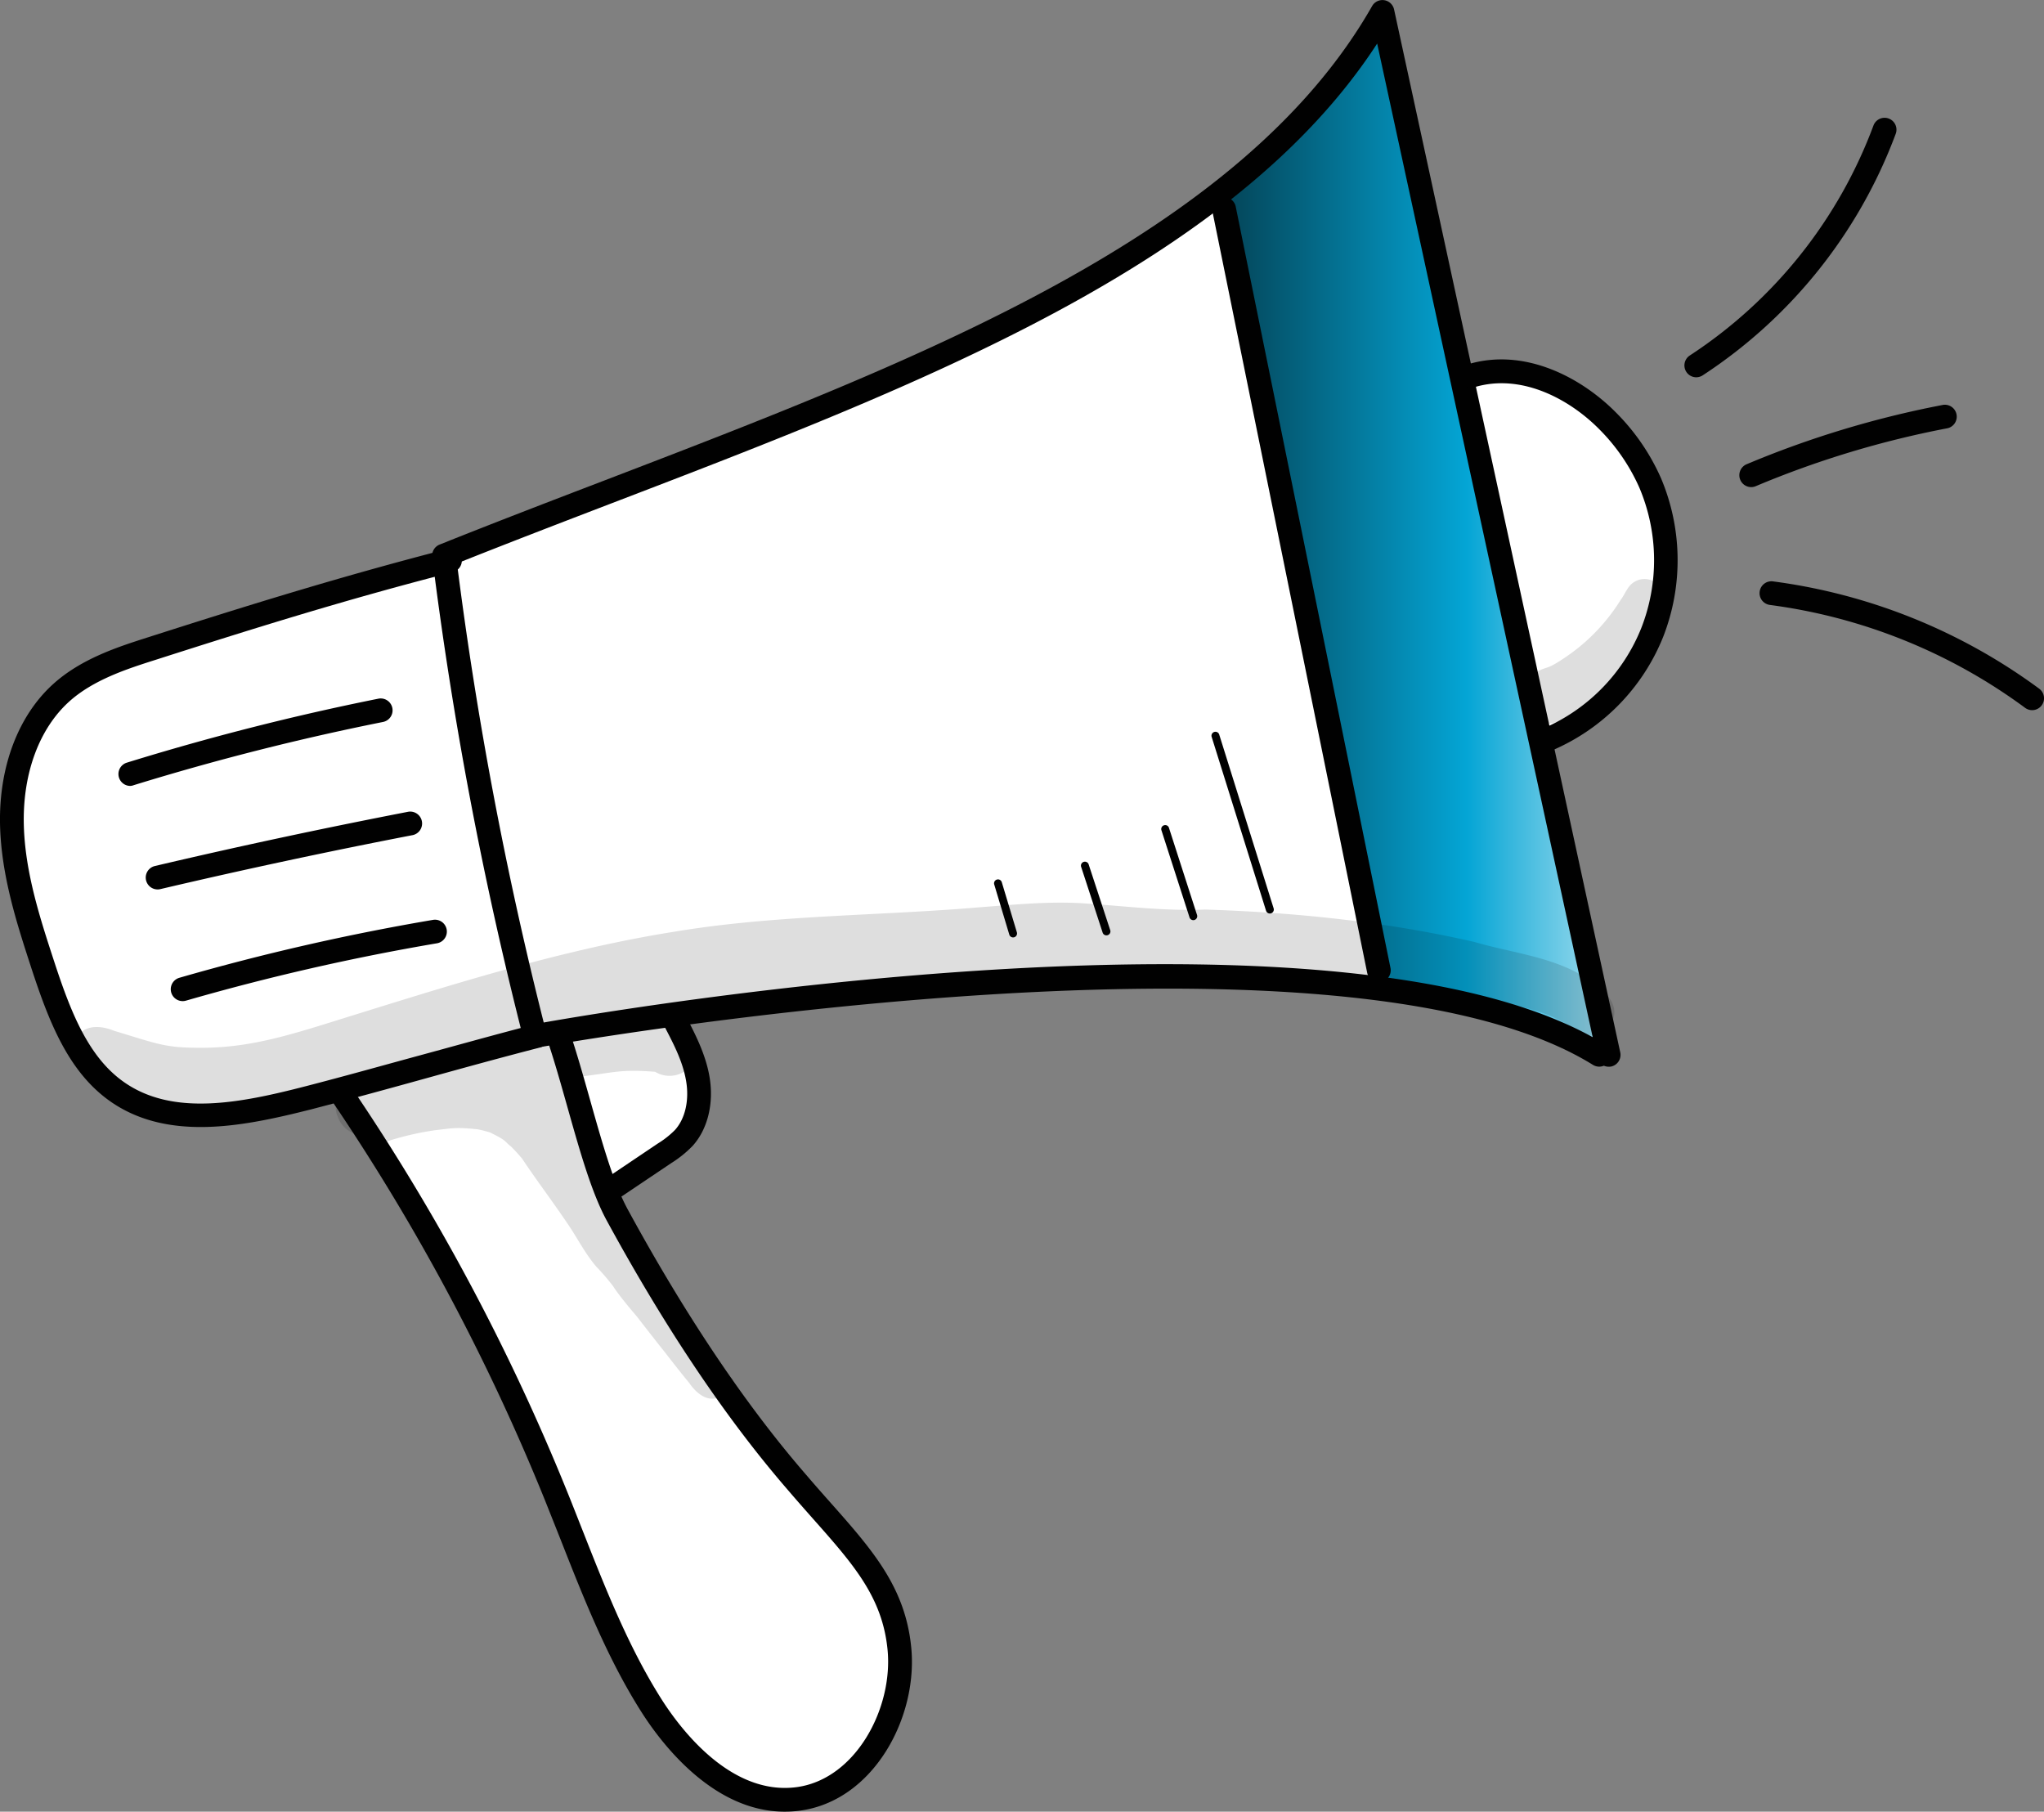
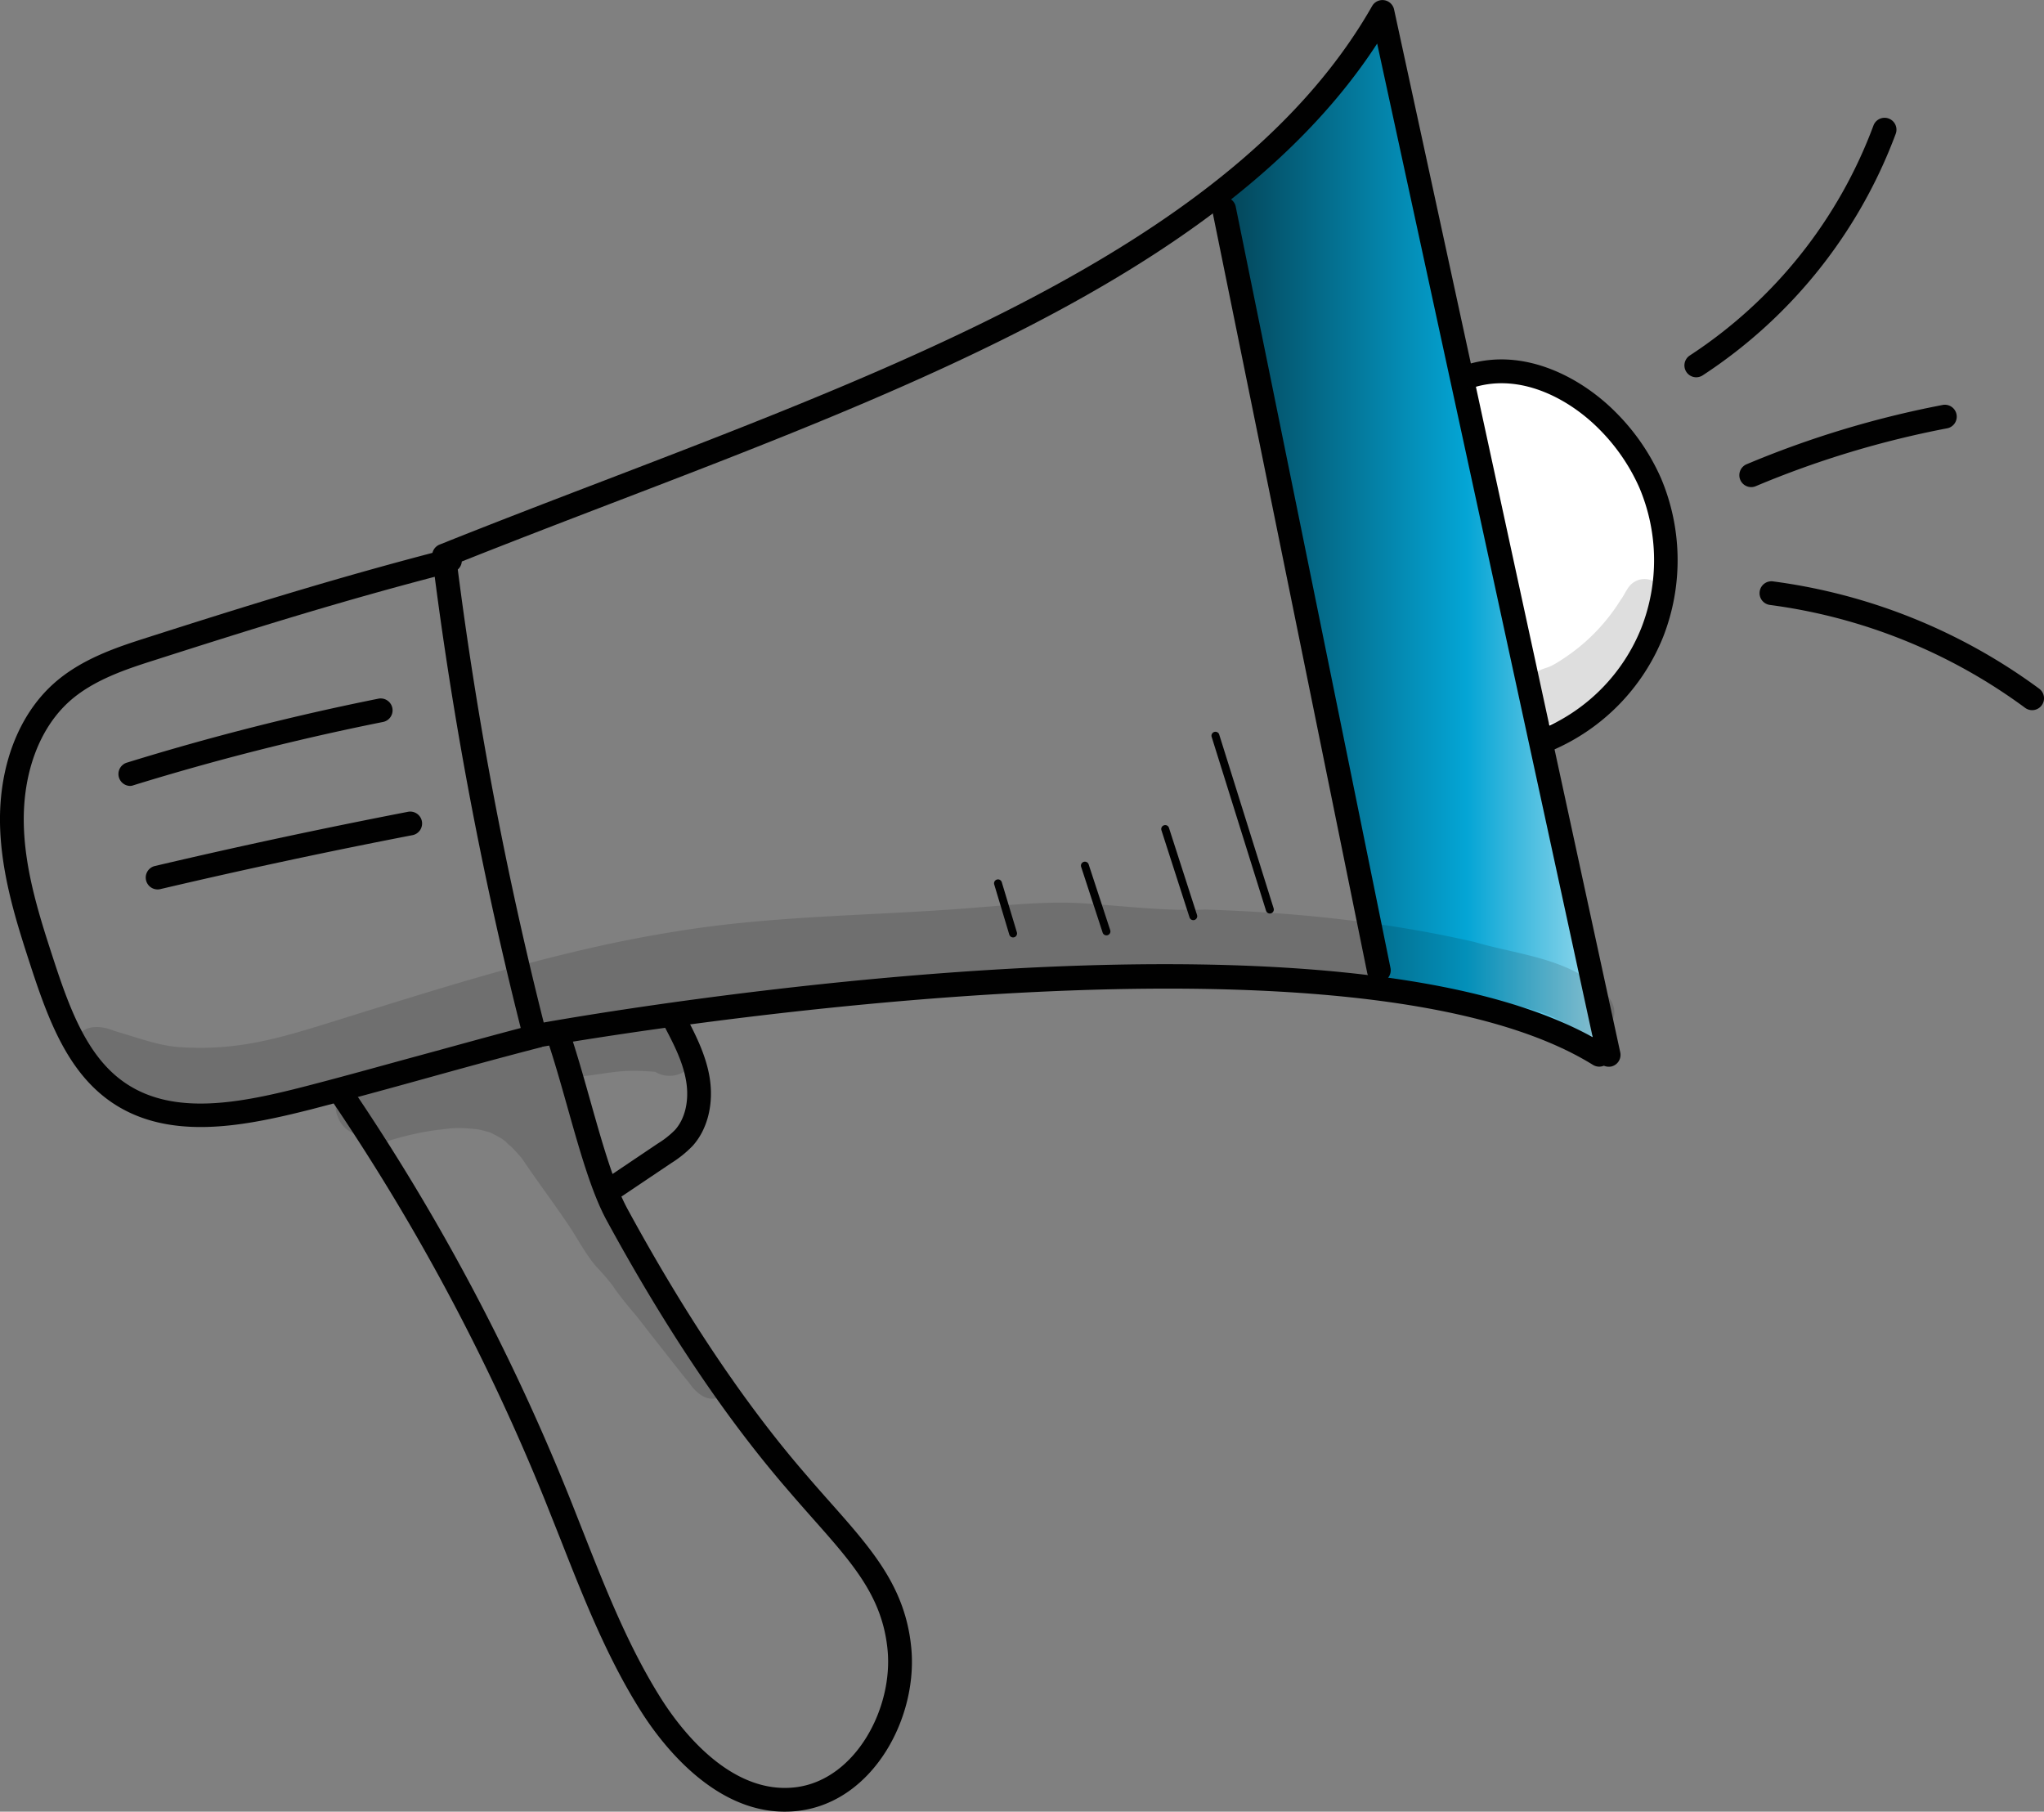
<svg xmlns="http://www.w3.org/2000/svg" viewBox="0 0 582.24 516">
  <rect x="0" y="0" width="582.24" height="516" fill="#808080" stroke="none" />
  <defs>
    <style>.cls-1{fill:#fff;}.cls-2{fill:url(#linear-gradient);}.cls-3{fill:#010101;}.cls-4{opacity:0.13;}</style>
    <linearGradient id="linear-gradient" x1="347.96" y1="153.17" x2="457.08" y2="153.17" gradientUnits="userSpaceOnUse">
      <stop offset="0" stop-color="#044356" />
      <stop offset="0.64" stop-color="#04a5d5" />
      <stop offset="1" stop-color="#a0dcee" />
    </linearGradient>
  </defs>
  <g id="Layer_2" data-name="Layer 2">
    <g id="Layer_1-2" data-name="Layer 1">
-       <path class="cls-1" d="M98.59,312.66a980.41,980.41,0,0,1,67.86,129.85c10.23,23.77,20.84,49.54,42.81,63.2,4.77,3,10.12,5.29,15.73,5.35,8.35.08,16.17-5,20.93-11.89s6.82-15.26,7.67-23.57c.65-6.4.6-13-1.43-19.1-1.9-5.68-5.42-10.65-9-15.47-24.64-33.56-52.88-65.1-70-103.7,5.4-2.41,10.86-4.86,15.57-8.46s8.65-8.5,10-14.27c2-8.79-2.35-17.65-5.91-26.15,66.86-10.78,135-13.34,202.49-9.21-9.28-30.83-15.53-62.48-21.77-94.07-8.46-42.87-16.92-85.74-27-126.72C297.08,92.68,240.63,115,184.73,137.09c-38.4,15.15-76.91,30.34-116.86,40.73-21.31,5.54-45.08,11.07-57.54,29.23-7.87,11.46-9.63,26.26-7.64,40s7.4,26.77,12.94,39.52C20.16,297.07,25.89,308.52,37,313.5A140,140,0,0,0,98.59,312.66Z" />
      <path class="cls-1" d="M416.6,105.13a590.56,590.56,0,0,0,21.48,103.78c10.23.14,19.59-6.63,25.17-15.2s8-18.77,10.08-28.79c.85-4.13,1.65-8.35,1.19-12.54a39.06,39.06,0,0,0-3.25-10.72c-3.56-8.49-7.7-17-14.14-23.52C446.72,107.51,430.52,103,416.6,105.13Z" />
      <path class="cls-2" d="M393,282.22c-15.06-76-30.11-151.92-45-229A147.38,147.38,0,0,0,393.4,7s63.38,293.53,63.68,292.4C437.64,288.35,415.66,282,393,282.22Z" />
      <path class="cls-3" d="M458.23,303.82a3.45,3.45,0,0,1-1.36-.28,3.41,3.41,0,0,1-3.11-.24C380.27,257.71,155.24,298,153,298.4a3.38,3.38,0,0,1-3.88-2.49,1107,1107,0,0,1-26-137.24,3.39,3.39,0,0,1,2.1-3.56c15.4-6.17,31.38-12.3,46.84-18.22C261.25,102.7,353.47,67.36,390.86,1.71a3.39,3.39,0,0,1,6.25,1l64.43,297.06a3.39,3.39,0,0,1-2.59,4A3.58,3.58,0,0,1,458.23,303.82ZM331.8,274.62c47.56,0,93.47,5.09,121.88,20.79l-61.39-283c-41,63.06-130.8,97.49-217.79,130.83-14.62,5.61-29.72,11.4-44.32,17.23a1098.89,1098.89,0,0,0,24.7,130.76C172.39,288.14,254.28,274.62,331.8,274.62Z" />
      <path class="cls-3" d="M392.75,279.75a3.37,3.37,0,0,1-3.31-2.71L345.36,60.21A3.38,3.38,0,0,1,352,58.86l44.08,216.83a3.38,3.38,0,0,1-2.64,4A3.21,3.21,0,0,1,392.75,279.75Z" />
      <path class="cls-3" d="M441,213.94a3.38,3.38,0,0,1-1.31-6.5,52.27,52.27,0,0,0,27.82-28.52,53,53,0,0,0-.55-40.06,55.17,55.17,0,0,0-11.37-16.57c-8.36-8.48-22.11-16.08-35.62-12a3.38,3.38,0,0,1-2-6.48c16.39-5,32.65,3.85,42.4,13.74a61.62,61.62,0,0,1,12.75,18.6,60,60,0,0,1,.63,45.27,59.12,59.12,0,0,1-31.5,32.26A3.27,3.27,0,0,1,441,213.94Z" />
      <path class="cls-3" d="M57.19,321c-9.23,0-18.11-1.92-25.81-7.33-12-8.45-17.49-22.81-22.47-38-4-12.31-8.59-26.26-8.9-40.86-.34-16.42,5.19-31,15.16-40,8-7.22,18.45-10.56,26.86-13.25,27.05-8.65,53.93-17.08,85.3-25.17a3.38,3.38,0,0,1,1.69,6.55c-31.2,8-58,16.45-84.93,25.07-7.79,2.48-17.47,5.58-24.39,11.82-8.51,7.69-13.22,20.39-12.92,34.85.28,13.6,4.68,27,8.56,38.89,4.61,14.1,9.61,27.35,19.93,34.6,14,9.87,33.24,6,51.71,1.24,11.62-3,22.25-6,32.53-8.79s21-5.8,32.63-8.82a3.38,3.38,0,1,1,1.7,6.55c-11.62,3-22.25,5.94-32.53,8.79s-21,5.79-32.63,8.82C78.53,318.52,67.64,321,57.19,321Z" />
      <path class="cls-3" d="M223.49,516c-20.46,0-35.23-19.62-40.85-28.5-9.67-15.25-16.4-32.35-22.91-48.89-1.49-3.77-3-7.54-4.49-11.29a610.4,610.4,0,0,0-60-112.74,3.38,3.38,0,1,1,5.6-3.79,616.92,616.92,0,0,1,60.7,114c1.53,3.77,3,7.56,4.51,11.36,6.4,16.24,13,33,22.33,47.74,5.31,8.37,19.65,27.57,38.44,25.14,16.89-2.19,27.66-22.5,26-39.2-1.48-15-9.78-24.34-21.28-37.31-2.16-2.45-4.43-5-6.76-7.73l-.68-.79c-17.43-20.18-34.68-45.89-51.29-76.4-4.29-7.89-7.62-19.67-11.14-32.14-1.92-6.82-3.91-13.87-6.06-20.14a3.39,3.39,0,0,1,6.41-2.19c2.2,6.45,4.21,13.58,6.16,20.49,3.42,12.1,6.65,23.53,10.58,30.75,16.37,30.08,33.35,55.39,50.46,75.21l.7.81c2.3,2.69,4.54,5.22,6.69,7.64,11.87,13.4,21.25,24,22.95,41.13,2,19.82-10.64,43.83-31.87,46.58A32.91,32.91,0,0,1,223.49,516Z" />
      <path class="cls-3" d="M175.52,341.14a3.38,3.38,0,0,1-1.89-6.19l13.75-9.25a25.88,25.88,0,0,0,4.89-3.86c2.94-3.26,4.12-8.52,3.15-14.08s-3.61-10.55-6.2-15.51a3.38,3.38,0,0,1,6-3.12c2.69,5.16,5.75,11,6.87,17.47,1.32,7.59-.47,15-4.8,19.78a32.11,32.11,0,0,1-6.13,4.93l-13.76,9.25A3.35,3.35,0,0,1,175.52,341.14Z" />
-       <path class="cls-3" d="M37.1,223.85a3.39,3.39,0,0,1-1-6.62A724.76,724.76,0,0,1,107.78,199a3.38,3.38,0,0,1,1.33,6.63,720.3,720.3,0,0,0-71,18A3.17,3.17,0,0,1,37.1,223.85Z" />
+       <path class="cls-3" d="M37.1,223.85a3.39,3.39,0,0,1-1-6.62A724.76,724.76,0,0,1,107.78,199a3.38,3.38,0,0,1,1.33,6.63,720.3,720.3,0,0,0-71,18A3.17,3.17,0,0,1,37.1,223.85" />
      <path class="cls-3" d="M44.89,253.33a3.38,3.38,0,0,1-.77-6.67c23.75-5.59,48-10.77,71.94-15.41a3.39,3.39,0,1,1,1.29,6.65c-23.9,4.62-48,9.78-71.68,15.34A3,3,0,0,1,44.89,253.33Z" />
-       <path class="cls-3" d="M52,285.14a3.39,3.39,0,0,1-.93-6.64A658.2,658.2,0,0,1,123.34,262a3.38,3.38,0,0,1,1.13,6.67A652.15,652.15,0,0,0,53,285,3.4,3.4,0,0,1,52,285.14Z" />
      <path class="cls-3" d="M483.2,107.46a3.38,3.38,0,0,1-1.84-6.22,134.11,134.11,0,0,0,52.3-65.49A3.38,3.38,0,0,1,540,38.12a141,141,0,0,1-55,68.8A3.42,3.42,0,0,1,483.2,107.46Z" />
      <path class="cls-3" d="M498.83,138.74a3.39,3.39,0,0,1-1.31-6.51,280,280,0,0,1,55.66-16.85,3.39,3.39,0,1,1,1.27,6.65,273,273,0,0,0-54.31,16.44A3.41,3.41,0,0,1,498.83,138.74Z" />
      <path class="cls-3" d="M578.86,202.27a3.4,3.4,0,0,1-2-.66,156.94,156.94,0,0,0-72.7-29.31,3.38,3.38,0,0,1,.88-6.71,163.78,163.78,0,0,1,75.84,30.57,3.39,3.39,0,0,1-2,6.11Z" />
      <path class="cls-3" d="M361.72,260.19a1.13,1.13,0,0,1-1.08-.79l-15.52-49.6a1.13,1.13,0,0,1,2.15-.67l15.53,49.59a1.14,1.14,0,0,1-.74,1.42A1.4,1.4,0,0,1,361.72,260.19Z" />
      <path class="cls-3" d="M339.92,262.08a1.13,1.13,0,0,1-1.08-.78l-8-24.82a1.12,1.12,0,0,1,.73-1.42,1.11,1.11,0,0,1,1.41.72l8,24.83a1.13,1.13,0,0,1-.73,1.42A1,1,0,0,1,339.92,262.08Z" />
      <path class="cls-3" d="M315.16,266.41a1.12,1.12,0,0,1-1.07-.78L308,247a1.13,1.13,0,1,1,2.14-.7l6.11,18.63a1.12,1.12,0,0,1-.72,1.42A1.07,1.07,0,0,1,315.16,266.41Z" />
      <path class="cls-3" d="M288.58,267a1.14,1.14,0,0,1-1.08-.8l-4.29-14.28a1.12,1.12,0,0,1,2.15-.65l4.3,14.28a1.13,1.13,0,0,1-.75,1.4A1.26,1.26,0,0,1,288.58,267Z" />
      <g class="cls-4">
        <path class="cls-3" d="M474.32,170c-.3-4.06-5.31-6.38-8.72-4.29-2,1.13-2.65,3.47-4,5.24a54.07,54.07,0,0,1-16.27,16.64c-6.06,4.08-4.29,1.37-9.81,5.29-6.25,6.36,1.6,16.54,9.33,12.09,13.25-5.86,17.68-13.57,24.64-22.72a34,34,0,0,0,4.17-8.65A5.48,5.48,0,0,0,474.32,170Z" />
      </g>
      <g class="cls-4">
        <path class="cls-3" d="M452,278.64c-9.6-6.16-21.24-7.18-32-10.35-25.13-5.75-51-8.42-76.76-9.23-11.5.48-22.87-1-34.31-1.75-9.83-.66-19.64.33-29.44,1.07-29.14,2.51-58.52,2.17-87.45,7-30.45,4.84-59.94,14-89.31,23.13-19.25,5.95-31.36,10.39-48.1,9.89-8-.11-11.16-1.51-22.15-4.81-3.48-1.44-8.12-1.9-10.47,1.67-3.21,3.68-1,10.11,3.72,11.24,8.12,2.72,15.86,6.86,24.47,7.88,19.16,3.07,37.62-4.47,55.88-9.13,1.87-.44,3.71-.93,5.57-1.4-2.78,1-5.54,2-8.28,3.1-5,1.15-9.54,6.26-7,11.49a7.63,7.63,0,0,0,6.91,4.83,6.42,6.42,0,0,0,6.66,1.92,81.25,81.25,0,0,1,14.69-3.37c4-.41,5-.86,11.47-.16a34.6,34.6,0,0,1,3.52.9c5,2.46,3.88,2.39,5.95,4,1.12,1.1,2.16,2.27,3.17,3.47,4.48,6.72,9.4,13.13,13.85,19.87,2.38,3.69,4.43,7.57,7.31,10.91a66.34,66.34,0,0,1,4.64,5.38c.29.43.57.86.87,1.29,1.88,2.59,3.92,5.06,6,7.48,2.78,3.59,5.64,7.27,8.08,10.31.13.17,4.2,5.45,6.9,8.7,1.92,2.82,5.22,5.65,8.76,3.85a5.77,5.77,0,0,0,3.62-4.78c-.62-.73-1.2-1.46-1.73-2.14-2.56-3.27-5.08-6.56-7.52-9.91a209.72,209.72,0,0,1-13.7-20.64C177.81,346,170.78,331,166.08,315.1a2.88,2.88,0,0,1,1.37-3.47c-.78-2-1.35-3.4-2.11-5,9.91-1.16,11.25-2.13,21.3-1.36l.12.09a7.9,7.9,0,0,0,10.76-2.82c3.78-6.23-2.81-14-9.59-11.36l0,0-1,0c-2.51-.05-5,0-7.49.19,8.58-1.62,16.12-3,18.79-3.45,23.81-2.64,42.19-4.6,68.81-5.89,17-1,23.06-3,36.89-3.62,18.8.09,37.64-.92,56.4.39,5.95.34,11.93.48,17.85,1.24,5.06.43,5.14,1,7.61.71a5.24,5.24,0,0,0,4-2.28c.1-.12.18-.25.27-.37a216.38,216.38,0,0,1,35,6.66c10.92,2.72,15.31,3.13,22.67,7.92l.77.47a3.81,3.81,0,0,0,.43.37c2.49,2.25,6.61,1.77,8.92-.53C463,287.1,457.18,281.84,452,278.64ZM159.08,296.53a13.45,13.45,0,0,0-1.27-1l2.32-.44A6,6,0,0,0,159.08,296.53Z" />
      </g>
    </g>
  </g>
</svg>